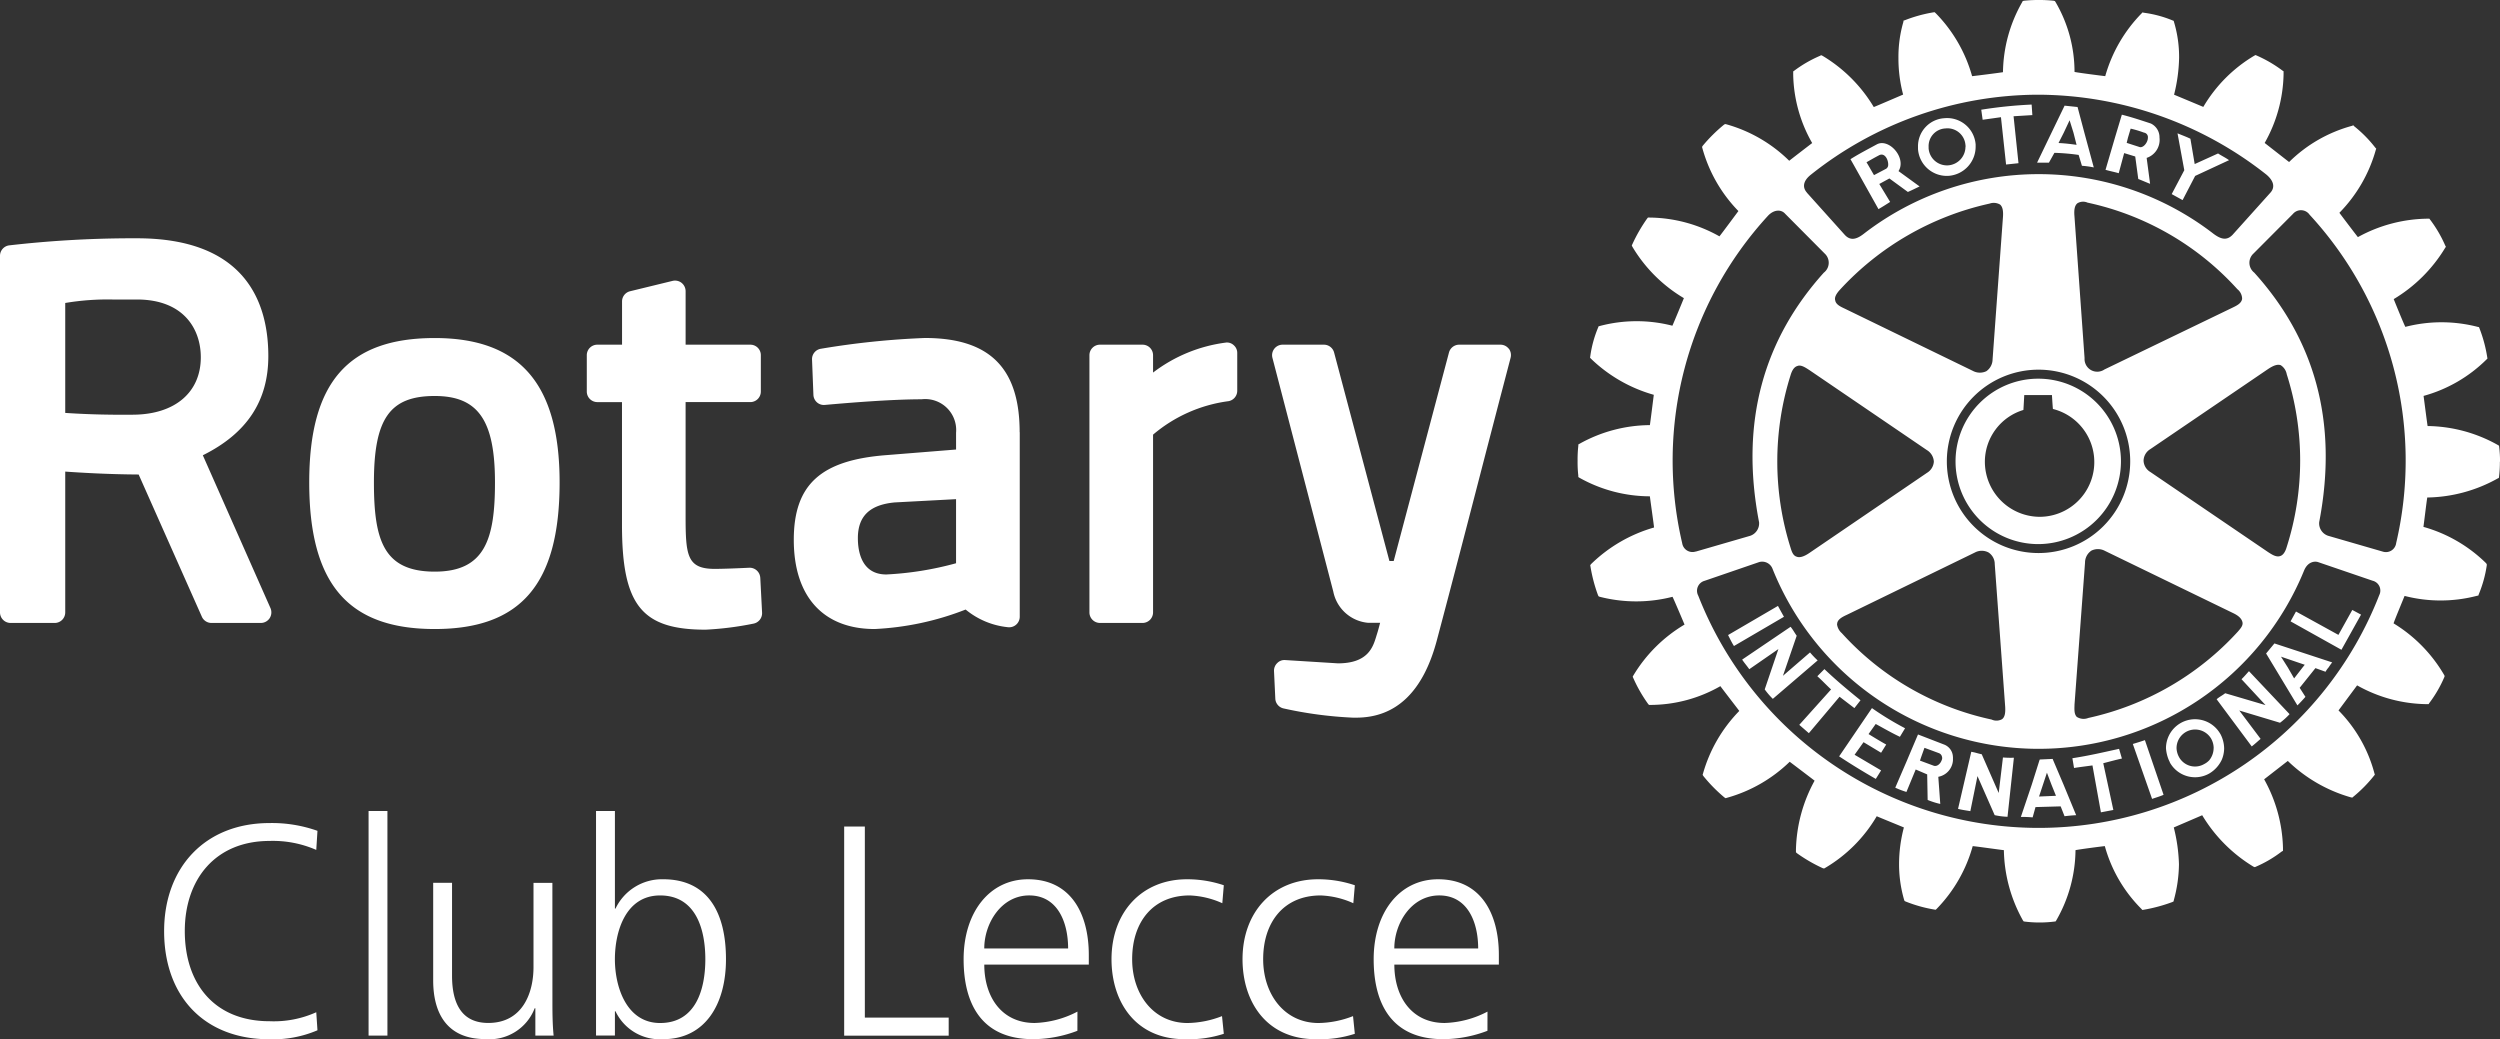
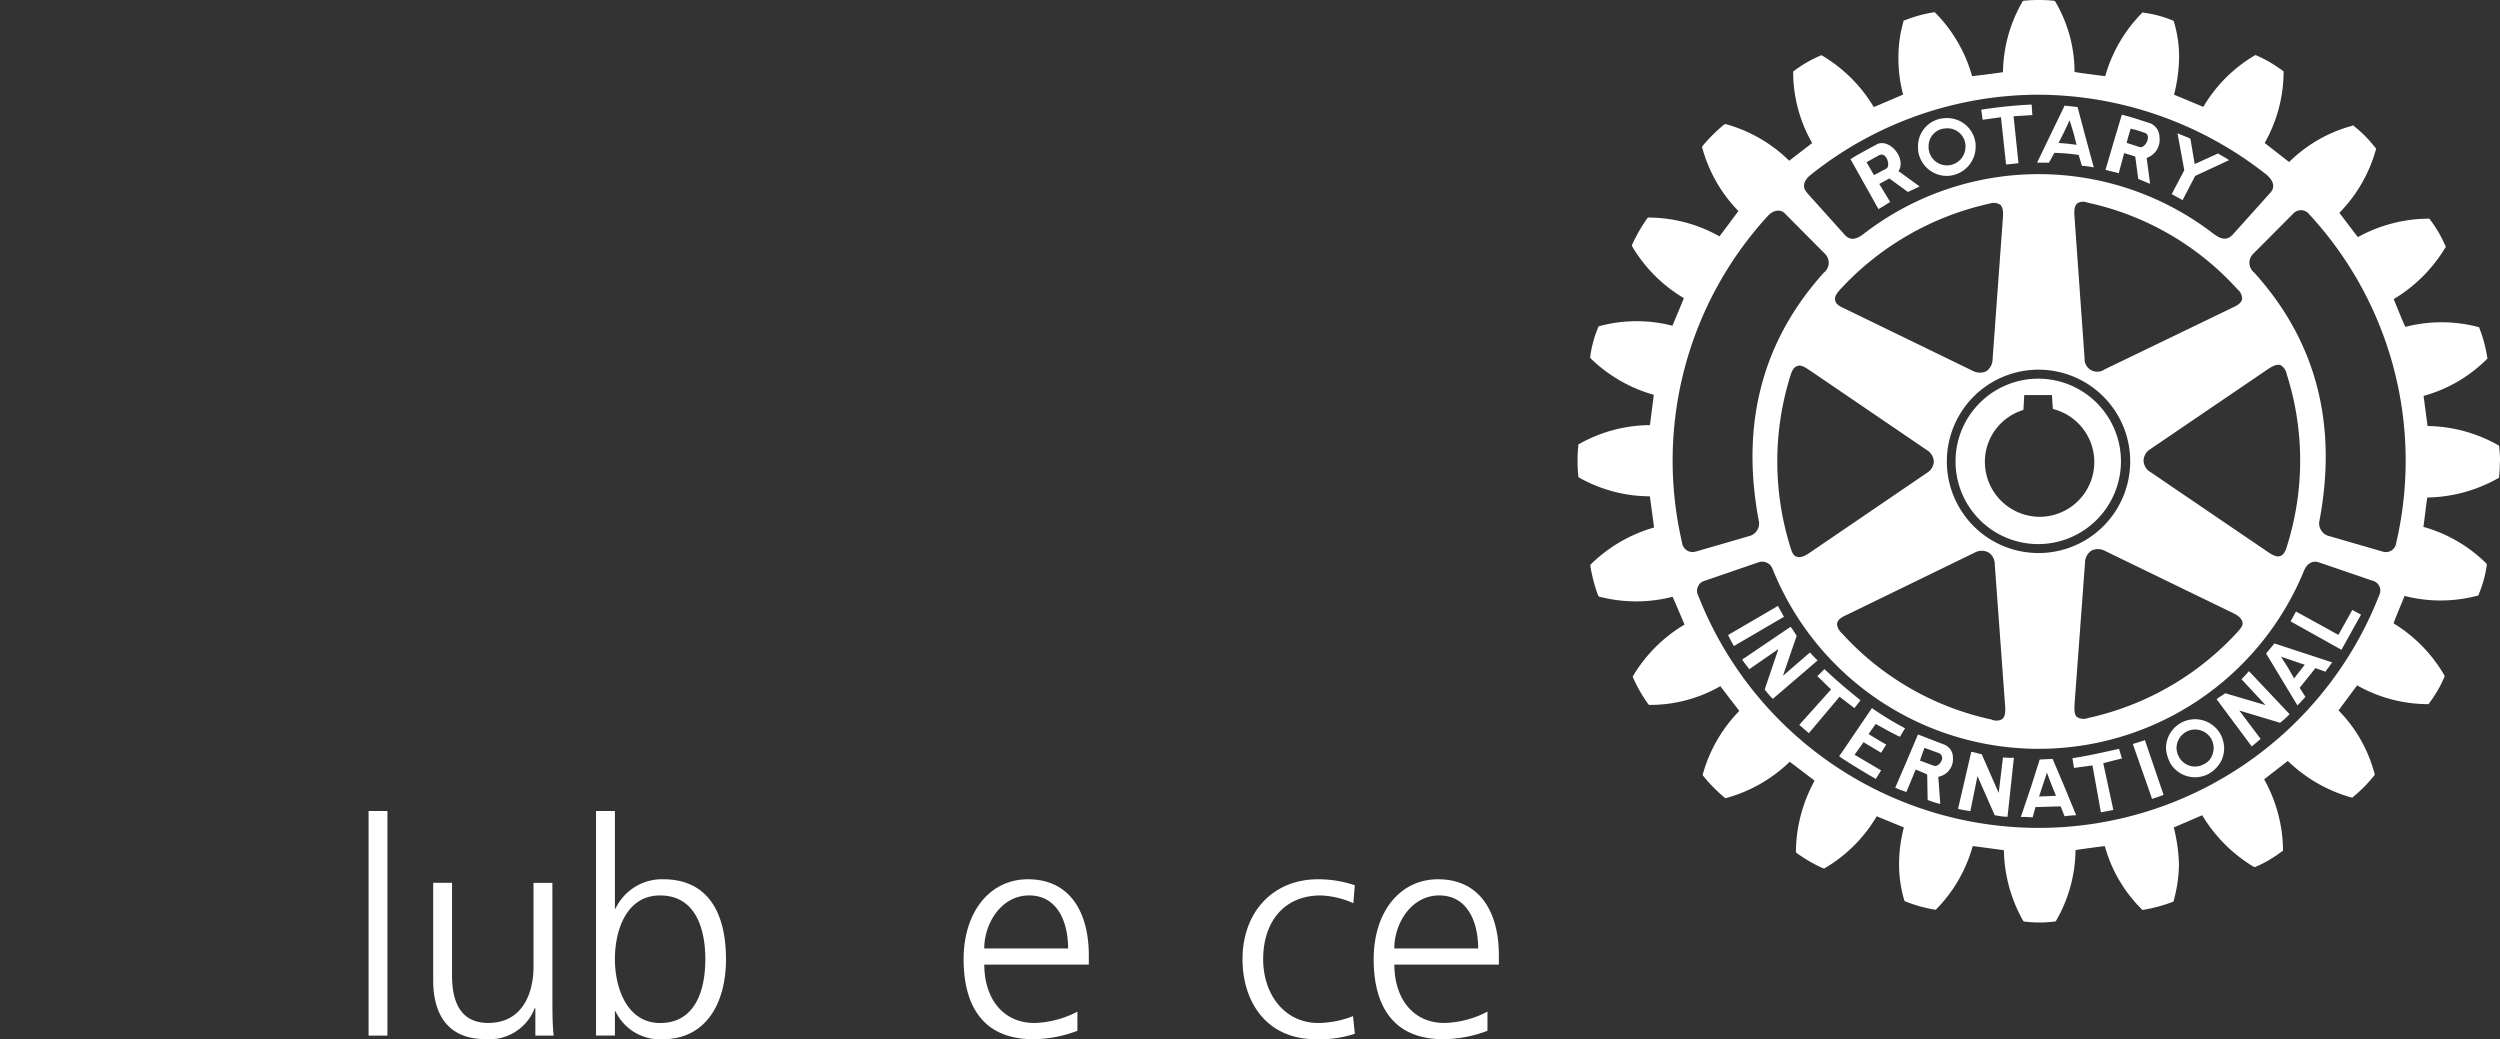
<svg xmlns="http://www.w3.org/2000/svg" width="152.371" height="63.337" viewBox="0 0 152.371 63.337">
  <rect x="0" y="0" width="152.371" height="63.337" fill="#333333" stroke="none" />
  <g id="Group_36" data-name="Group 36" transform="translate(-2873 381.001)">
-     <path id="Path_1" data-name="Path 1" d="M46.338,31.206l.11,2.131a.649.649,0,0,1-.523.664,19.347,19.347,0,0,1-2.916.369c-3.908,0-5.1-1.5-5.1-6.391V20.5h-1.5a.645.645,0,0,1-.645-.645V17.642A.641.641,0,0,1,36.413,17h1.5v-2.63a.639.639,0,0,1,.489-.627l2.588-.631a.646.646,0,0,1,.548.117.653.653,0,0,1,.249.507V17H45.73a.638.638,0,0,1,.642.641v2.213a.642.642,0,0,1-.642.645H41.786v6.934c0,2.4.084,3.231,1.767,3.231.62,0,1.591-.044,2.113-.069a.648.648,0,0,1,.671.611M34.107,25.395c0,6.178-2.348,8.935-7.611,8.935-5.29,0-7.649-2.757-7.649-8.935,0-6.087,2.359-8.8,7.649-8.8,5.192,0,7.611,2.8,7.611,8.8m-3.939,0c0-3.793-1.032-5.268-3.671-5.268-2.738,0-3.707,1.378-3.707,5.268,0,3.528.59,5.437,3.707,5.437,3.068,0,3.671-1.993,3.671-5.437m61.79-8.145A.633.633,0,0,0,91.449,17H88.935a.644.644,0,0,0-.622.477l-3.37,12.709h-.26L81.311,17.477A.642.642,0,0,0,80.688,17h-2.51a.641.641,0,0,0-.626.8l3.711,14.252a2.375,2.375,0,0,0,2.133,1.9h.72c-.062.236-.128.493-.2.711l-.033.108c-.2.657-.5,1.651-2.338,1.651l-3.211-.2a.608.608,0,0,0-.485.18.639.639,0,0,0-.2.49l.079,1.682a.641.641,0,0,0,.49.593,24.434,24.434,0,0,0,4.239.565c.07,0,.135,0,.2,0,2.423,0,4.065-1.568,4.9-4.652.963-3.613,2.166-8.261,3.044-11.656.4-1.528.739-2.845.986-3.782l.483-1.849a.651.651,0,0,0-.115-.558M16.485,33.055a.655.655,0,0,1-.048.612.646.646,0,0,1-.541.293H12.888a.64.64,0,0,1-.587-.384l-3.85-8.663c-1.916-.012-3.577-.115-4.475-.178v8.58a.642.642,0,0,1-.642.645H.646A.643.643,0,0,1,0,33.315V11.585a.643.643,0,0,1,.573-.64,66.889,66.889,0,0,1,7.232-.43h.541c6.617,0,8.008,3.909,8.008,7.182,0,2.735-1.307,4.71-3.992,6.043ZM8.334,14.248H6.917a15.469,15.469,0,0,0-2.941.21v6.7c.756.052,2.21.131,4.17.109,2.526-.026,4.093-1.367,4.093-3.5,0-1.7-1.025-3.521-3.9-3.521m53.813,8.086V33.58a.644.644,0,0,1-.733.638,4.8,4.8,0,0,1-2.565-1.075A17.415,17.415,0,0,1,53.31,34.33c-3.133,0-4.93-1.978-4.93-5.432,0-3.374,1.644-4.869,5.678-5.17l4.213-.338V22.367a1.888,1.888,0,0,0-2.108-2.039c-1.845,0-4.479.218-5.883.343a.632.632,0,0,1-.486-.155.647.647,0,0,1-.218-.457l-.084-2.151a.641.641,0,0,1,.541-.66,49.607,49.607,0,0,1,6.334-.656c3.943,0,5.779,1.826,5.779,5.742m-7.615,4.28c-1.521.142-2.245.837-2.245,2.177,0,.823.228,2.214,1.735,2.214a19.573,19.573,0,0,0,4.249-.684V26.415Zm20.191-9.743A9.237,9.237,0,0,0,70.277,18.7V17.642A.641.641,0,0,0,69.632,17H67.045a.642.642,0,0,0-.646.641V33.315a.644.644,0,0,0,.646.645h2.587a.644.644,0,0,0,.645-.645V22.483a8.9,8.9,0,0,1,4.544-2.033.644.644,0,0,0,.587-.641v-2.3a.617.617,0,0,0-.2-.465.609.609,0,0,0-.481-.175" transform="translate(2873 -376.993)" fill="#fff" />
    <path id="Path_2" data-name="Path 2" d="M85.582,42.463l-1.874,2.224-.584-.507,1.938-2.159c-.307-.285-.541-.541-.838-.805l.432-.434c.738.7,1.387,1.239,2.2,1.9l-.373.477c-.3-.232-.6-.456-.9-.691M81.825,36.93l-3.041,1.776c.109.213.227.463.359.669l3.047-1.782c-.148-.268-.232-.412-.365-.663m1.952,2.836L82.129,41.19l.838-2.441c-.148-.209-.215-.354-.372-.546l-2.953,2c.131.2.294.381.434.586l1.775-1.229-.833,2.459a4.351,4.351,0,0,0,.494.576l2.732-2.343a5.228,5.228,0,0,1-.468-.489m4.007,4.363c.481.261.949.535,1.474.782l.315-.521a18.254,18.254,0,0,1-2.019-1.228l-2,2.942c.76.5,1.454.923,2.235,1.374l.323-.519-1.616-.953.546-.767,1.07.644.312-.5c-.344-.189-.7-.407-1.077-.638ZM97.7,33.163a5.041,5.041,0,1,1,5.03-5.036,5.052,5.052,0,0,1-5.03,5.036M97.76,31.5a3.337,3.337,0,0,0,.823-6.573c-.018-.149-.059-.848-.059-.848H96.836s-.04.758-.052.909a3.3,3.3,0,0,0-2.348,3.163A3.357,3.357,0,0,0,97.76,31.5m-7.4-22.393V8.941a1.711,1.711,0,0,1,1.6-1.735A1.746,1.746,0,0,1,93.873,8.8v.142a1.78,1.78,0,0,1-1.62,1.774,1.758,1.758,0,0,1-1.891-1.609m.645-.062a1.123,1.123,0,0,0,1.206,1.033,1.137,1.137,0,0,0,1.04-1.135c.022-.03,0-.065,0-.1a1.1,1.1,0,0,0-1.222-1.014,1.077,1.077,0,0,0-1.024,1.117Zm7.332.872c-.3,0-.432,0-.722,0l.878-1.822.8-1.655.79.083L100.5,8.09l.573,2.115a5.523,5.523,0,0,0-.722-.1l-.2-.662a12.77,12.77,0,0,0-1.477-.127Zm.586-1.2c.384.018.742.061,1.1.112l-.188-.738L99.6,7.331l-.356.758ZM95.416,7.144l.312,2.884.757-.08-.3-2.862,1.145-.07-.043-.642a27.226,27.226,0,0,0-3.072.314L94.3,7.3Zm.12,39.035-.257,2.153-1.035-2.361c-.242-.047-.394-.111-.637-.149L92.8,49.3c.251.066.492.094.75.14l.435-2.138,1.048,2.381a4.382,4.382,0,0,0,.783.1l.388-3.6a5.7,5.7,0,0,1-.664-.015m20.444-7.472-2.586-1.424-.33.6,3.1,1.732,1.195-2.142-.533-.286Zm-3.9.521,3.521,1.156c-.083.1-.148.2-.222.309a1.429,1.429,0,0,0-.184.262l-.616-.222-.961,1.2.352.551c-.145.163-.305.34-.489.521l-1.394-2.312-.515-.852Zm.4.807.417.659.383.666.515-.666.133-.166Zm-3.7,4.7a1.939,1.939,0,0,1,.235.88,1.809,1.809,0,0,1-.152.72,1.928,1.928,0,0,1-.749.818,1.759,1.759,0,0,1-2.4-.656,1.128,1.128,0,0,0-.073-.162,2.282,2.282,0,0,1-.171-.72,1.772,1.772,0,0,1,3.307-.88m-.4.88a1.184,1.184,0,0,0-.155-.584,1.133,1.133,0,0,0-2.108.584,1.221,1.221,0,0,0,.164.561.878.878,0,0,0,.122.171,1.112,1.112,0,0,0,1.4.232,1.062,1.062,0,0,0,.309-.232,1.186,1.186,0,0,0,.265-.732m1.7-4.206,1.464,1.579-2.459-.725c-.2.156-.341.21-.522.367l2.14,2.876c.182-.142.372-.315.541-.461l-1.3-1.729,2.483.747a4.186,4.186,0,0,0,.582-.525l-2.475-2.619c-.133.144-.286.331-.456.49m15.749-13.264a7.138,7.138,0,0,1-.051.919l-.01.072-.076.039a9.051,9.051,0,0,1-4.289,1.159c-.037.2-.206,1.6-.233,1.791a8.843,8.843,0,0,1,3.82,2.215l.04.062v.064a7.341,7.341,0,0,1-.489,1.769l-.025.076-.069.011a8.781,8.781,0,0,1-4.427.01c-.07.184-.616,1.483-.67,1.673a8.96,8.96,0,0,1,3.08,3.141l.033.068-.021.07a7.532,7.532,0,0,1-.919,1.583l-.036.062h-.086a8.825,8.825,0,0,1-4.274-1.145L115.99,43.3a8.578,8.578,0,0,1,2.192,3.847l.022.07-.04.05a8.385,8.385,0,0,1-1.286,1.305l-.05.043-.1-.021a9.1,9.1,0,0,1-3.829-2.215c-.162.123-1.278.994-1.442,1.119a9.026,9.026,0,0,1,1.148,4.171v.189l-.084.047a7.358,7.358,0,0,1-1.583.927l-.048.021-.081-.028a9.2,9.2,0,0,1-3.128-3.137c-.188.083-1.546.664-1.731.746a10.269,10.269,0,0,1,.315,2.236,8.541,8.541,0,0,1-.315,2.2l-.01.068-.075.04a9.749,9.749,0,0,1-1.753.472l-.083.011-.046-.057a8.643,8.643,0,0,1-2.236-3.833c-.184.014-1.59.2-1.787.246a8.73,8.73,0,0,1-1.171,4.278l-.04.064-.083.011a7.285,7.285,0,0,1-1.8,0l-.066-.011-.047-.064a9.074,9.074,0,0,1-1.159-4.278c-.21-.021-1.692-.232-1.9-.246a8.857,8.857,0,0,1-2.2,3.827l-.054.051-.083-.012a8.438,8.438,0,0,1-1.757-.493l-.058-.029-.025-.061a7.771,7.771,0,0,1-.311-2.207,8.8,8.8,0,0,1,.294-2.214c-.189-.081-1.47-.6-1.655-.684A8.867,8.867,0,0,1,84.7,52.9l-.065.036-.076-.019a9.386,9.386,0,0,1-1.587-.921l-.051-.052v-.144a9.146,9.146,0,0,1,1.137-4.218c-.157-.123-1.354-1.03-1.518-1.153a8.919,8.919,0,0,1-3.837,2.2l-.069.021-.075-.048A9.283,9.283,0,0,1,77.279,47.3l-.046-.073.021-.07a8.933,8.933,0,0,1,2.214-3.825c-.12-.163-1.025-1.334-1.153-1.511a8.618,8.618,0,0,1-4.274,1.144h-.073l-.048-.047a8.787,8.787,0,0,1-.917-1.6l-.032-.073L73,41.19a8.974,8.974,0,0,1,3.131-3.122c-.084-.2-.637-1.51-.732-1.693a8.927,8.927,0,0,1-4.431,0l-.065-.021-.04-.062a9.4,9.4,0,0,1-.465-1.76l-.015-.086.05-.064a9.066,9.066,0,0,1,3.84-2.231c-.017-.207-.233-1.695-.254-1.9a8.816,8.816,0,0,1-4.3-1.135l-.062-.04,0-.083a7.156,7.156,0,0,1-.044-.909,7.479,7.479,0,0,1,.044-.912l0-.083.062-.033a8.9,8.9,0,0,1,4.3-1.145c.032-.2.214-1.651.238-1.847a9.047,9.047,0,0,1-3.845-2.216l-.041-.05.014-.077a6.942,6.942,0,0,1,.481-1.761l.023-.068.072-.021a8.771,8.771,0,0,1,4.43-.018c.083-.181.623-1.486.7-1.681a8.981,8.981,0,0,1-3.141-3.135l-.035-.077.035-.073a9.728,9.728,0,0,1,.9-1.564l.051-.062h.083a8.836,8.836,0,0,1,4.274,1.145c.124-.149,1.032-1.377,1.156-1.541a8.846,8.846,0,0,1-2.2-3.847l-.015-.058.028-.059a9.517,9.517,0,0,1,1.308-1.3l.066-.04.062.011A8.854,8.854,0,0,1,82.511,9.8c.157-.126,1.239-.959,1.4-1.08a8.693,8.693,0,0,1-1.157-4.167v-.2l.068-.047a7.6,7.6,0,0,1,1.58-.909l.051-.033.083.035a9.047,9.047,0,0,1,3.129,3.127c.189-.072,1.6-.682,1.789-.76a8.564,8.564,0,0,1-.286-2.227,7.655,7.655,0,0,1,.3-2.2l.011-.084.072-.019A8.694,8.694,0,0,1,91.286.755l.086-.011L91.434.8a8.874,8.874,0,0,1,2.224,3.844c.206-.021,1.682-.207,1.881-.243A8.828,8.828,0,0,1,96.71.131l.03-.064.076-.021a8.909,8.909,0,0,1,1.82,0l.069.021.041.064A8.424,8.424,0,0,1,99.9,4.385c.222.05,1.664.236,1.872.257A8.917,8.917,0,0,1,104,.805l.046-.05.068.021a6.925,6.925,0,0,1,1.772.474l.059.023.022.083a7.428,7.428,0,0,1,.307,2.175,9.97,9.97,0,0,1-.307,2.242c.184.075,1.587.662,1.782.744a8.844,8.844,0,0,1,3.116-3.127l.069-.035.073.033a7.9,7.9,0,0,1,1.572.919l.062.037v.189a8.819,8.819,0,0,1-1.152,4.181c.156.122,1.315,1.028,1.489,1.162a8.7,8.7,0,0,1,3.847-2.209l.061-.033.061.064A7.646,7.646,0,0,1,118.231,9l.058.061-.025.07a8.893,8.893,0,0,1-2.221,3.84c.123.169.994,1.316,1.128,1.482a8.995,8.995,0,0,1,4.291-1.124h.065l.046.061a7.639,7.639,0,0,1,.916,1.565l.046.088-.046.066a9.15,9.15,0,0,1-3.135,3.122c.079.2.609,1.508.71,1.692a8.817,8.817,0,0,1,4.408,0l.08.017.03.076a8.382,8.382,0,0,1,.474,1.771l.011.068-.055.054a8.728,8.728,0,0,1-3.838,2.222c.028.2.211,1.633.246,1.836a8.952,8.952,0,0,1,4.276,1.153l.076.046.01.073a6.927,6.927,0,0,1,.051.914m-42.238-16.4L85.9,14.319c.323.347.678.3,1.145-.061a17.439,17.439,0,0,1,21.336,0c.461.34.807.407,1.145.061l2.311-2.573c.261-.285.261-.675-.239-1.1A22.55,22.55,0,0,0,97.688,5.773a22.3,22.3,0,0,0-13.877,4.891c-.5.406-.475.8-.217,1.082m.156,10.818c-.256-.164-.525-.352-.747-.254-.182.054-.314.244-.407.551a17.482,17.482,0,0,0,0,10.533c.073.239.156.477.372.537.178.073.441,0,.783-.236l7.148-4.87a.864.864,0,0,0,.427-.686.875.875,0,0,0-.427-.707ZM85.314,18.3c.033.261.33.394.588.515l7.79,3.785a.908.908,0,0,0,.833.025.887.887,0,0,0,.381-.724l.63-8.641c.035-.419-.025-.663-.174-.791a.769.769,0,0,0-.644-.058,17.5,17.5,0,0,0-9.137,5.272c-.217.244-.318.45-.268.617m.113,19.76a.859.859,0,0,0,.289.529,17.182,17.182,0,0,0,9.13,5.267.7.7,0,0,0,.638-.022c.169-.126.217-.384.188-.793,0-.012-.634-8.66-.634-8.66a.841.841,0,0,0-.38-.709.882.882,0,0,0-.834.006l-7.782,3.787c-.271.126-.565.269-.606.523,0,.017-.008.05-.008.072M97.7,33.708a5.588,5.588,0,1,0-5.582-5.58,5.586,5.586,0,0,0,5.582,5.58m2.362,10a.77.77,0,0,0,.68.051,17.368,17.368,0,0,0,9.112-5.261c.159-.184.333-.373.28-.582s-.22-.384-.583-.555l-7.8-3.786a.9.9,0,0,0-.82-.015.88.88,0,0,0-.391.733L99.9,42.931c-.006.283-.039.606.156.779m11.634-10.065c.231.149.5.331.744.247.166-.05.308-.232.4-.559a17.32,17.32,0,0,0,0-10.522.827.827,0,0,0-.366-.552c-.195-.07-.439.01-.79.247l-7.153,4.865a.849.849,0,0,0-.417.7.839.839,0,0,0,.417.7Zm-1.577-15.481a.764.764,0,0,0-.289-.539,17.2,17.2,0,0,0-9.131-5.274.667.667,0,0,0-.616.039c-.167.134-.215.394-.182.782l.617,8.66a.774.774,0,0,0,1.211.688l7.8-3.765c.25-.122.535-.253.588-.519a.175.175,0,0,0,0-.072M76.811,33.621l3.32-.963a.8.8,0,0,0,.543-.825C79.482,25.651,81,20.638,84.62,16.62a.762.762,0,0,0,.055-1.164L82.263,13.03c-.233-.269-.66-.269-1.026.1a22.061,22.061,0,0,0-5.249,19.977.633.633,0,0,0,.823.508M118.082,35.4l-3.329-1.137c-.174-.065-.628-.065-.866.521a17.475,17.475,0,0,1-32.387-.1.674.674,0,0,0-.836-.42L77.355,35.4a.63.63,0,0,0-.388.907,22.282,22.282,0,0,0,41.506-.035.617.617,0,0,0-.391-.873m-3.847-22.3a.641.641,0,0,0-1.022-.061l-2.406,2.416a.762.762,0,0,0,.047,1.164c3.63,4.018,5.148,9.019,3.957,15.213a.8.8,0,0,0,.546.825l3.325.963a.629.629,0,0,0,.822-.522,22.1,22.1,0,0,0-5.268-20m-7.749-.9.765-1.474,2.066-.96c-.217-.156-.452-.265-.67-.409L107.224,10l-.261-1.544c-.3-.141-.477-.2-.786-.329l.413,2.247-.767,1.457Zm-3.872,33.445c-1.03.225-1.823.413-2.845.572l.1.594c.378-.061.724-.1,1.123-.156l.515,2.859.758-.144-.615-2.849c.39-.1.749-.2,1.137-.286Zm-10.124.5v.193a1.092,1.092,0,0,1-.894,1.011L91.717,49a4.7,4.7,0,0,1-.769-.244L90.92,47.2l-.7-.3-.565,1.369a5.178,5.178,0,0,1-.681-.26l.717-1.664.086-.206.583-1.374,1.586.613a.837.837,0,0,1,.543.761m-.664,0a.3.3,0,0,0-.184-.233l-.887-.327-.2.561-.07.206-.007.012.809.3c.222.1.436-.1.514-.315a.3.3,0,0,0,.026-.206m10.768-35.579c-.285-.083-.494-.117-.805-.206l.575-1.961.42-1.4c.606.151,1.184.347,1.76.535a.925.925,0,0,1,.535.863,1.157,1.157,0,0,1-.783,1.236l.21,1.58c-.254-.1-.441-.184-.721-.294L103.6,9.539l-.675-.207Zm.485-1.849.793.256c.217.062.5-.278.5-.573a.279.279,0,0,0-.239-.308,6.317,6.317,0,0,0-.812-.243l-.164.551ZM99.233,47.827,100,49.686c-.251.011-.485.036-.709.062l-.236-.6-1.533.043-.175.628c-.244-.022-.474-.029-.717-.029l.662-1.963.47-1.489.023-.047.782-.036.04.1Zm-.464.677-.273-.677-.278-.732-.242.732-.238.721Zm4.685-3.157,1.173,3.345c.228-.079.474-.148.7-.249l-1.137-3.332c-.312.106-.456.149-.74.235M86.444,10.055l-.2-.352c.515-.326,1.07-.611,1.6-.9.63-.347,1.518.494,1.454,1.249a.805.805,0,0,1-.126.377l1.286.936c-.243.113-.427.21-.715.336l-1.127-.823L88,11.214l.662,1.094c-.256.163-.412.265-.711.439Zm.776-.166.1.166.358.62.743-.391a.277.277,0,0,0,.123-.229c.014-.336-.228-.79-.582-.577-.273.144-.441.242-.74.412" transform="translate(2899.539 -381.002)" fill="#fff" />
-     <path id="Path_3" data-name="Path 3" d="M16.515,37.957a6.6,6.6,0,0,0-2.847-.547c-3.3,0-5.166,2.336-5.166,5.493,0,3.213,1.807,5.495,5.166,5.495a6.3,6.3,0,0,0,2.847-.548l.073,1.1a6.879,6.879,0,0,1-2.92.548c-4.015,0-6.426-2.648-6.426-6.59,0-3.869,2.482-6.588,6.426-6.588a8.277,8.277,0,0,1,2.92.474Z" transform="translate(2875.761 -367.157)" fill="#fff" />
    <rect id="Rectangle_1" data-name="Rectangle 1" width="1.149" height="13.689" transform="translate(2895.464 -331.572)" fill="#fff" />
    <path id="Path_4" data-name="Path 4" d="M26.381,46.076c0,.711,0,1.442.073,2.191H25.341V46.6H25.3a2.95,2.95,0,0,1-3.011,1.88c-2.3,0-3.175-1.533-3.175-3.577v-5.95h1.149v5.659c0,1.751.62,2.884,2.209,2.884,2.1,0,2.756-1.844,2.756-3.4V38.957h1.151Z" transform="translate(2880.288 -366.15)" fill="#fff" />
    <path id="Path_5" data-name="Path 5" d="M26.3,35.786h1.151v5.95h.036a3.138,3.138,0,0,1,2.9-1.789c2.738,0,3.833,2.044,3.833,4.874,0,2.756-1.278,4.873-3.833,4.873a2.984,2.984,0,0,1-2.9-1.7h-.036v1.478H26.3Zm3.906,5.148c-2.1,0-2.756,2.191-2.756,3.888s.711,3.887,2.756,3.887c2.191,0,2.756-2.08,2.756-3.887s-.565-3.888-2.756-3.888" transform="translate(2883.027 -367.359)" fill="#fff" />
-     <path id="Path_6" data-name="Path 6" d="M37.25,36.473h1.26V48.118H43.62v1.1H37.25Z" transform="translate(2887.201 -367.097)" fill="#fff" />
    <path id="Path_7" data-name="Path 7" d="M49.456,48.034a7.661,7.661,0,0,1-2.7.511c-3.084,0-4.235-2.08-4.235-4.873,0-2.848,1.57-4.873,3.924-4.873,2.628,0,3.706,2.116,3.706,4.617V44h-6.37c0,1.97,1.058,3.558,3.066,3.558a5.993,5.993,0,0,0,2.611-.693Zm-.566-5.019c0-1.624-.657-3.231-2.373-3.231-1.7,0-2.738,1.7-2.738,3.231Z" transform="translate(2889.21 -366.21)" fill="#fff" />
-     <path id="Path_8" data-name="Path 8" d="M55.8,40.259a5.285,5.285,0,0,0-1.989-.474c-2.246,0-3.506,1.624-3.506,3.887,0,2.117,1.279,3.888,3.377,3.888a5.974,5.974,0,0,0,2.1-.42l.109,1.077a6.9,6.9,0,0,1-2.391.329c-2.993,0-4.453-2.282-4.453-4.874,0-2.865,1.843-4.873,4.6-4.873a6.971,6.971,0,0,1,2.244.365Z" transform="translate(2891.698 -366.21)" fill="#fff" />
    <path id="Path_9" data-name="Path 9" d="M61.581,40.259a5.285,5.285,0,0,0-1.989-.474c-2.246,0-3.506,1.624-3.506,3.887,0,2.117,1.279,3.888,3.377,3.888a5.974,5.974,0,0,0,2.1-.42l.109,1.077a6.9,6.9,0,0,1-2.391.329c-2.993,0-4.453-2.282-4.453-4.874,0-2.865,1.843-4.873,4.6-4.873a6.971,6.971,0,0,1,2.245.365Z" transform="translate(2893.902 -366.21)" fill="#fff" />
    <path id="Path_10" data-name="Path 10" d="M67.55,48.034a7.661,7.661,0,0,1-2.7.511c-3.084,0-4.235-2.08-4.235-4.873,0-2.848,1.57-4.873,3.924-4.873,2.628,0,3.706,2.116,3.706,4.617V44h-6.37c0,1.97,1.058,3.558,3.066,3.558a5.993,5.993,0,0,0,2.611-.693Zm-.566-5.019c0-1.624-.657-3.231-2.373-3.231-1.7,0-2.738,1.7-2.738,3.231Z" transform="translate(2896.108 -366.21)" fill="#fff" />
  </g>
</svg>